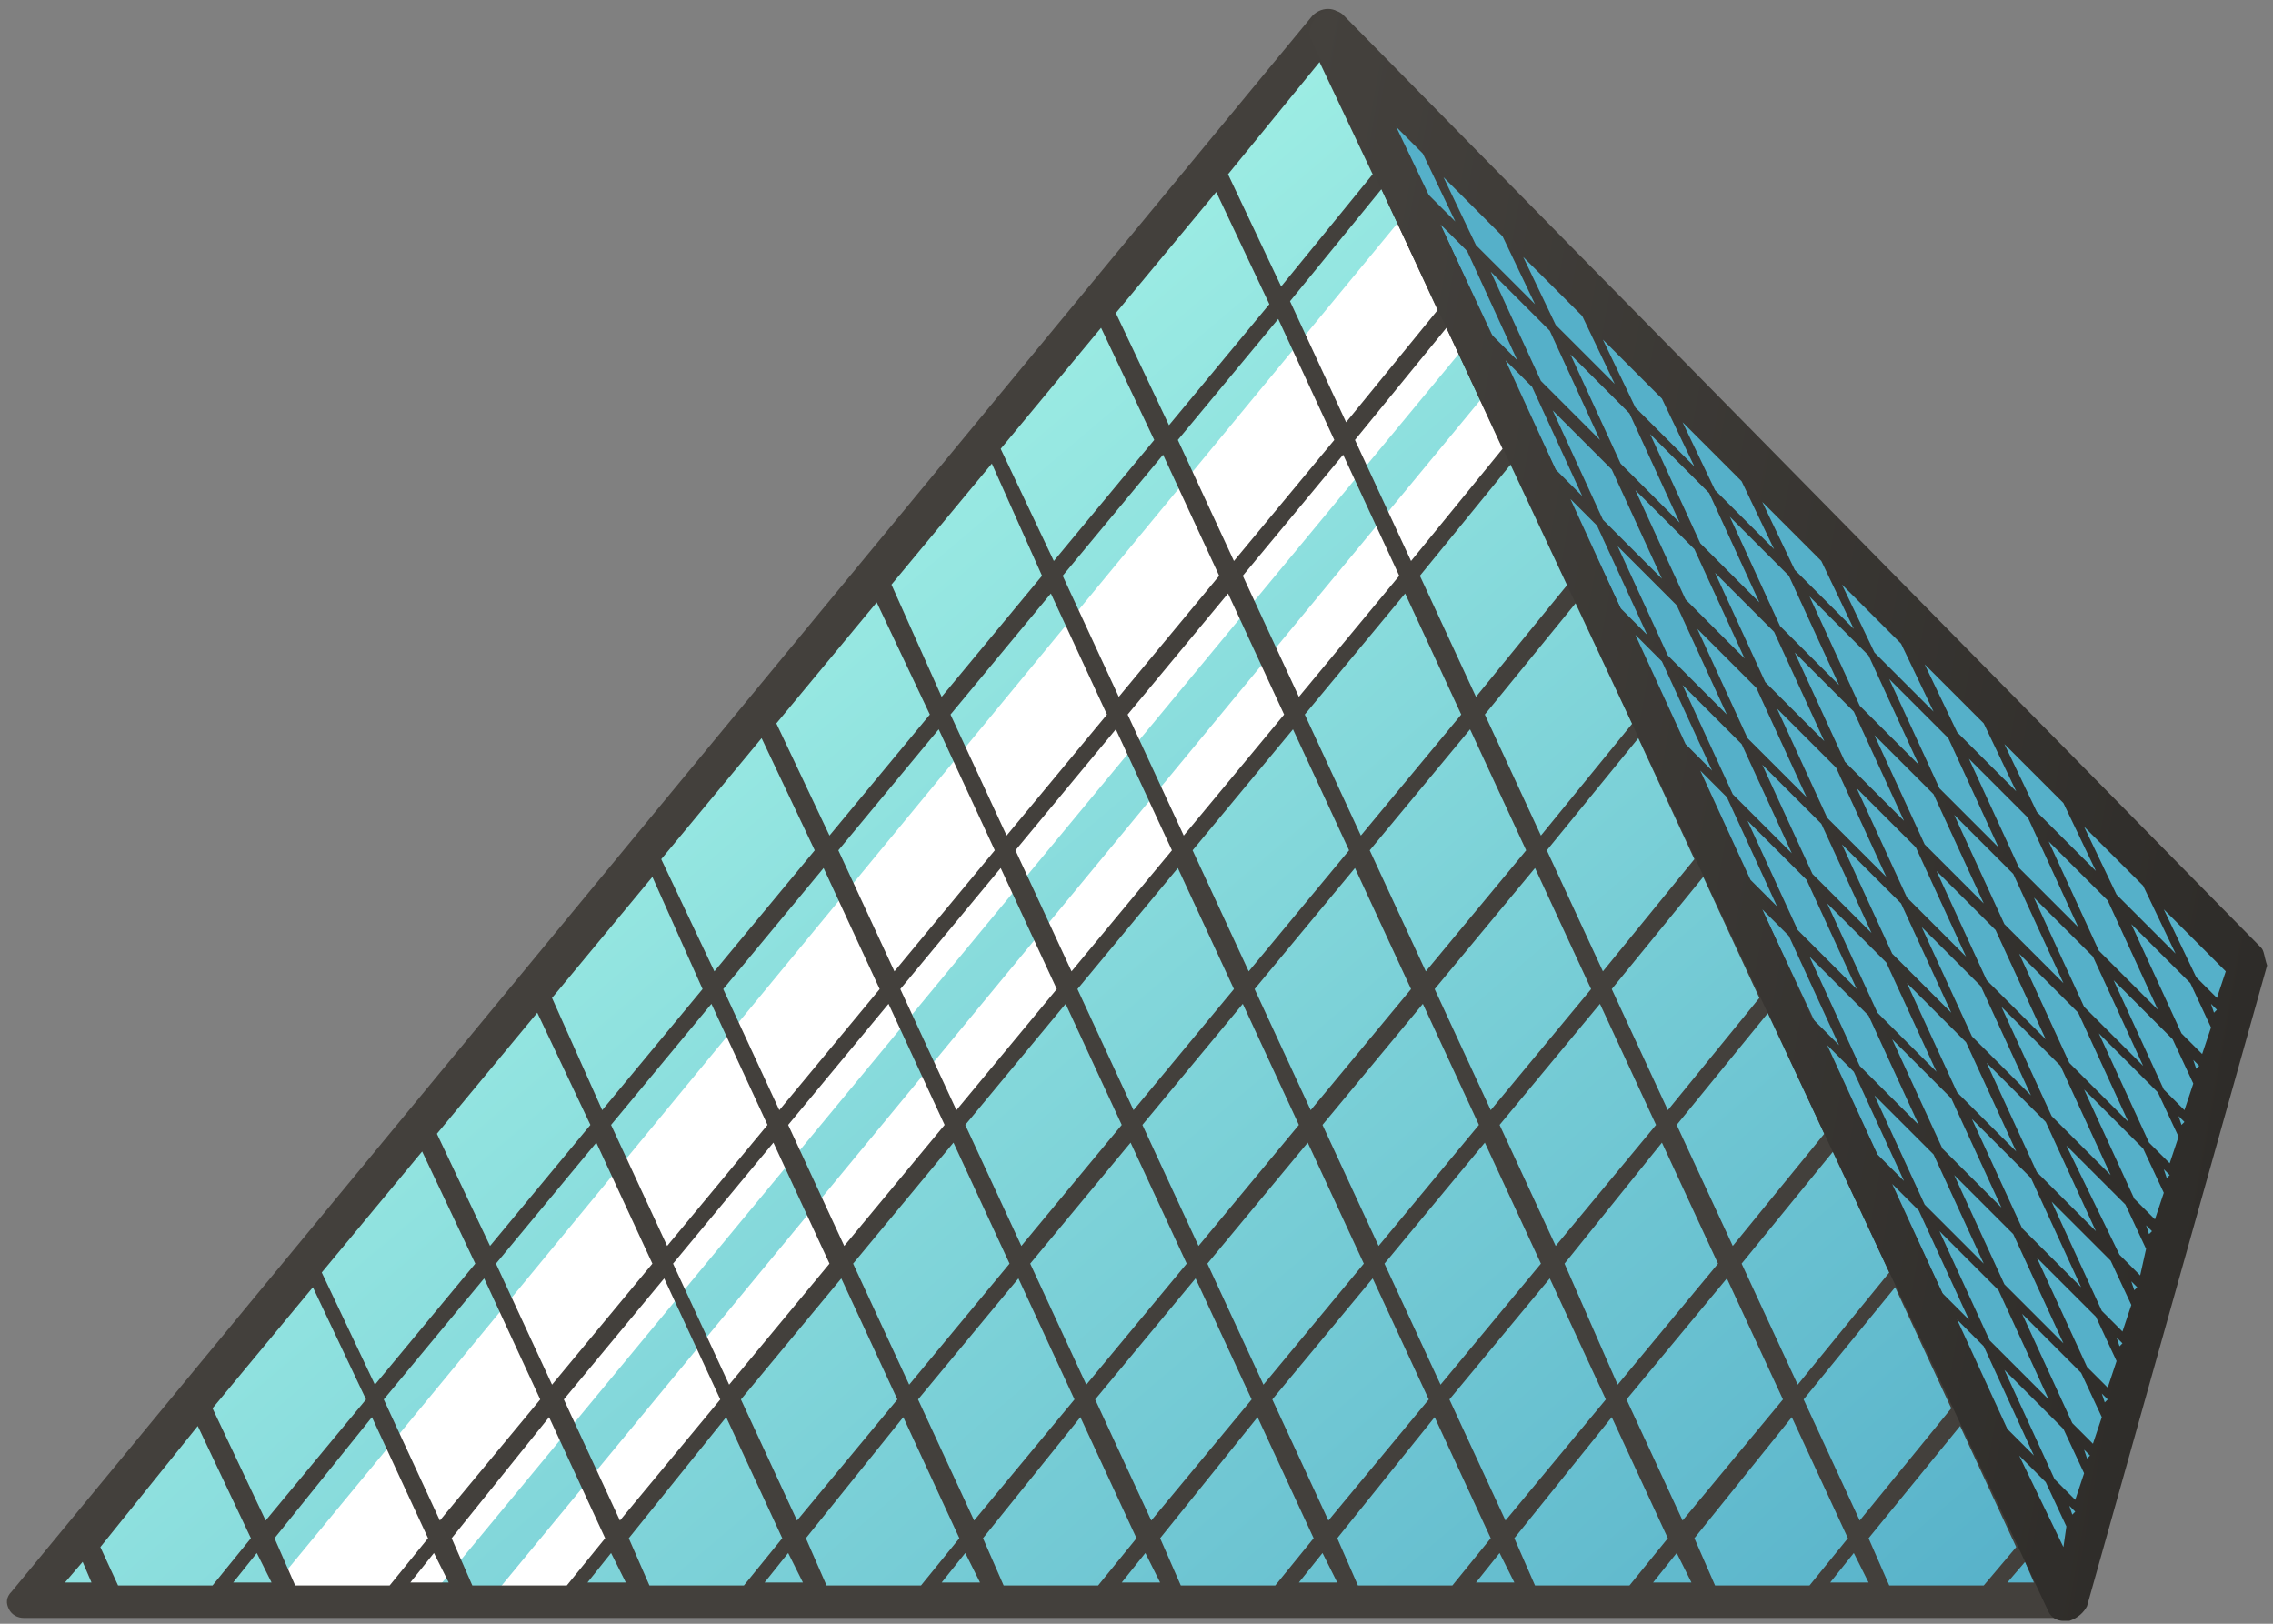
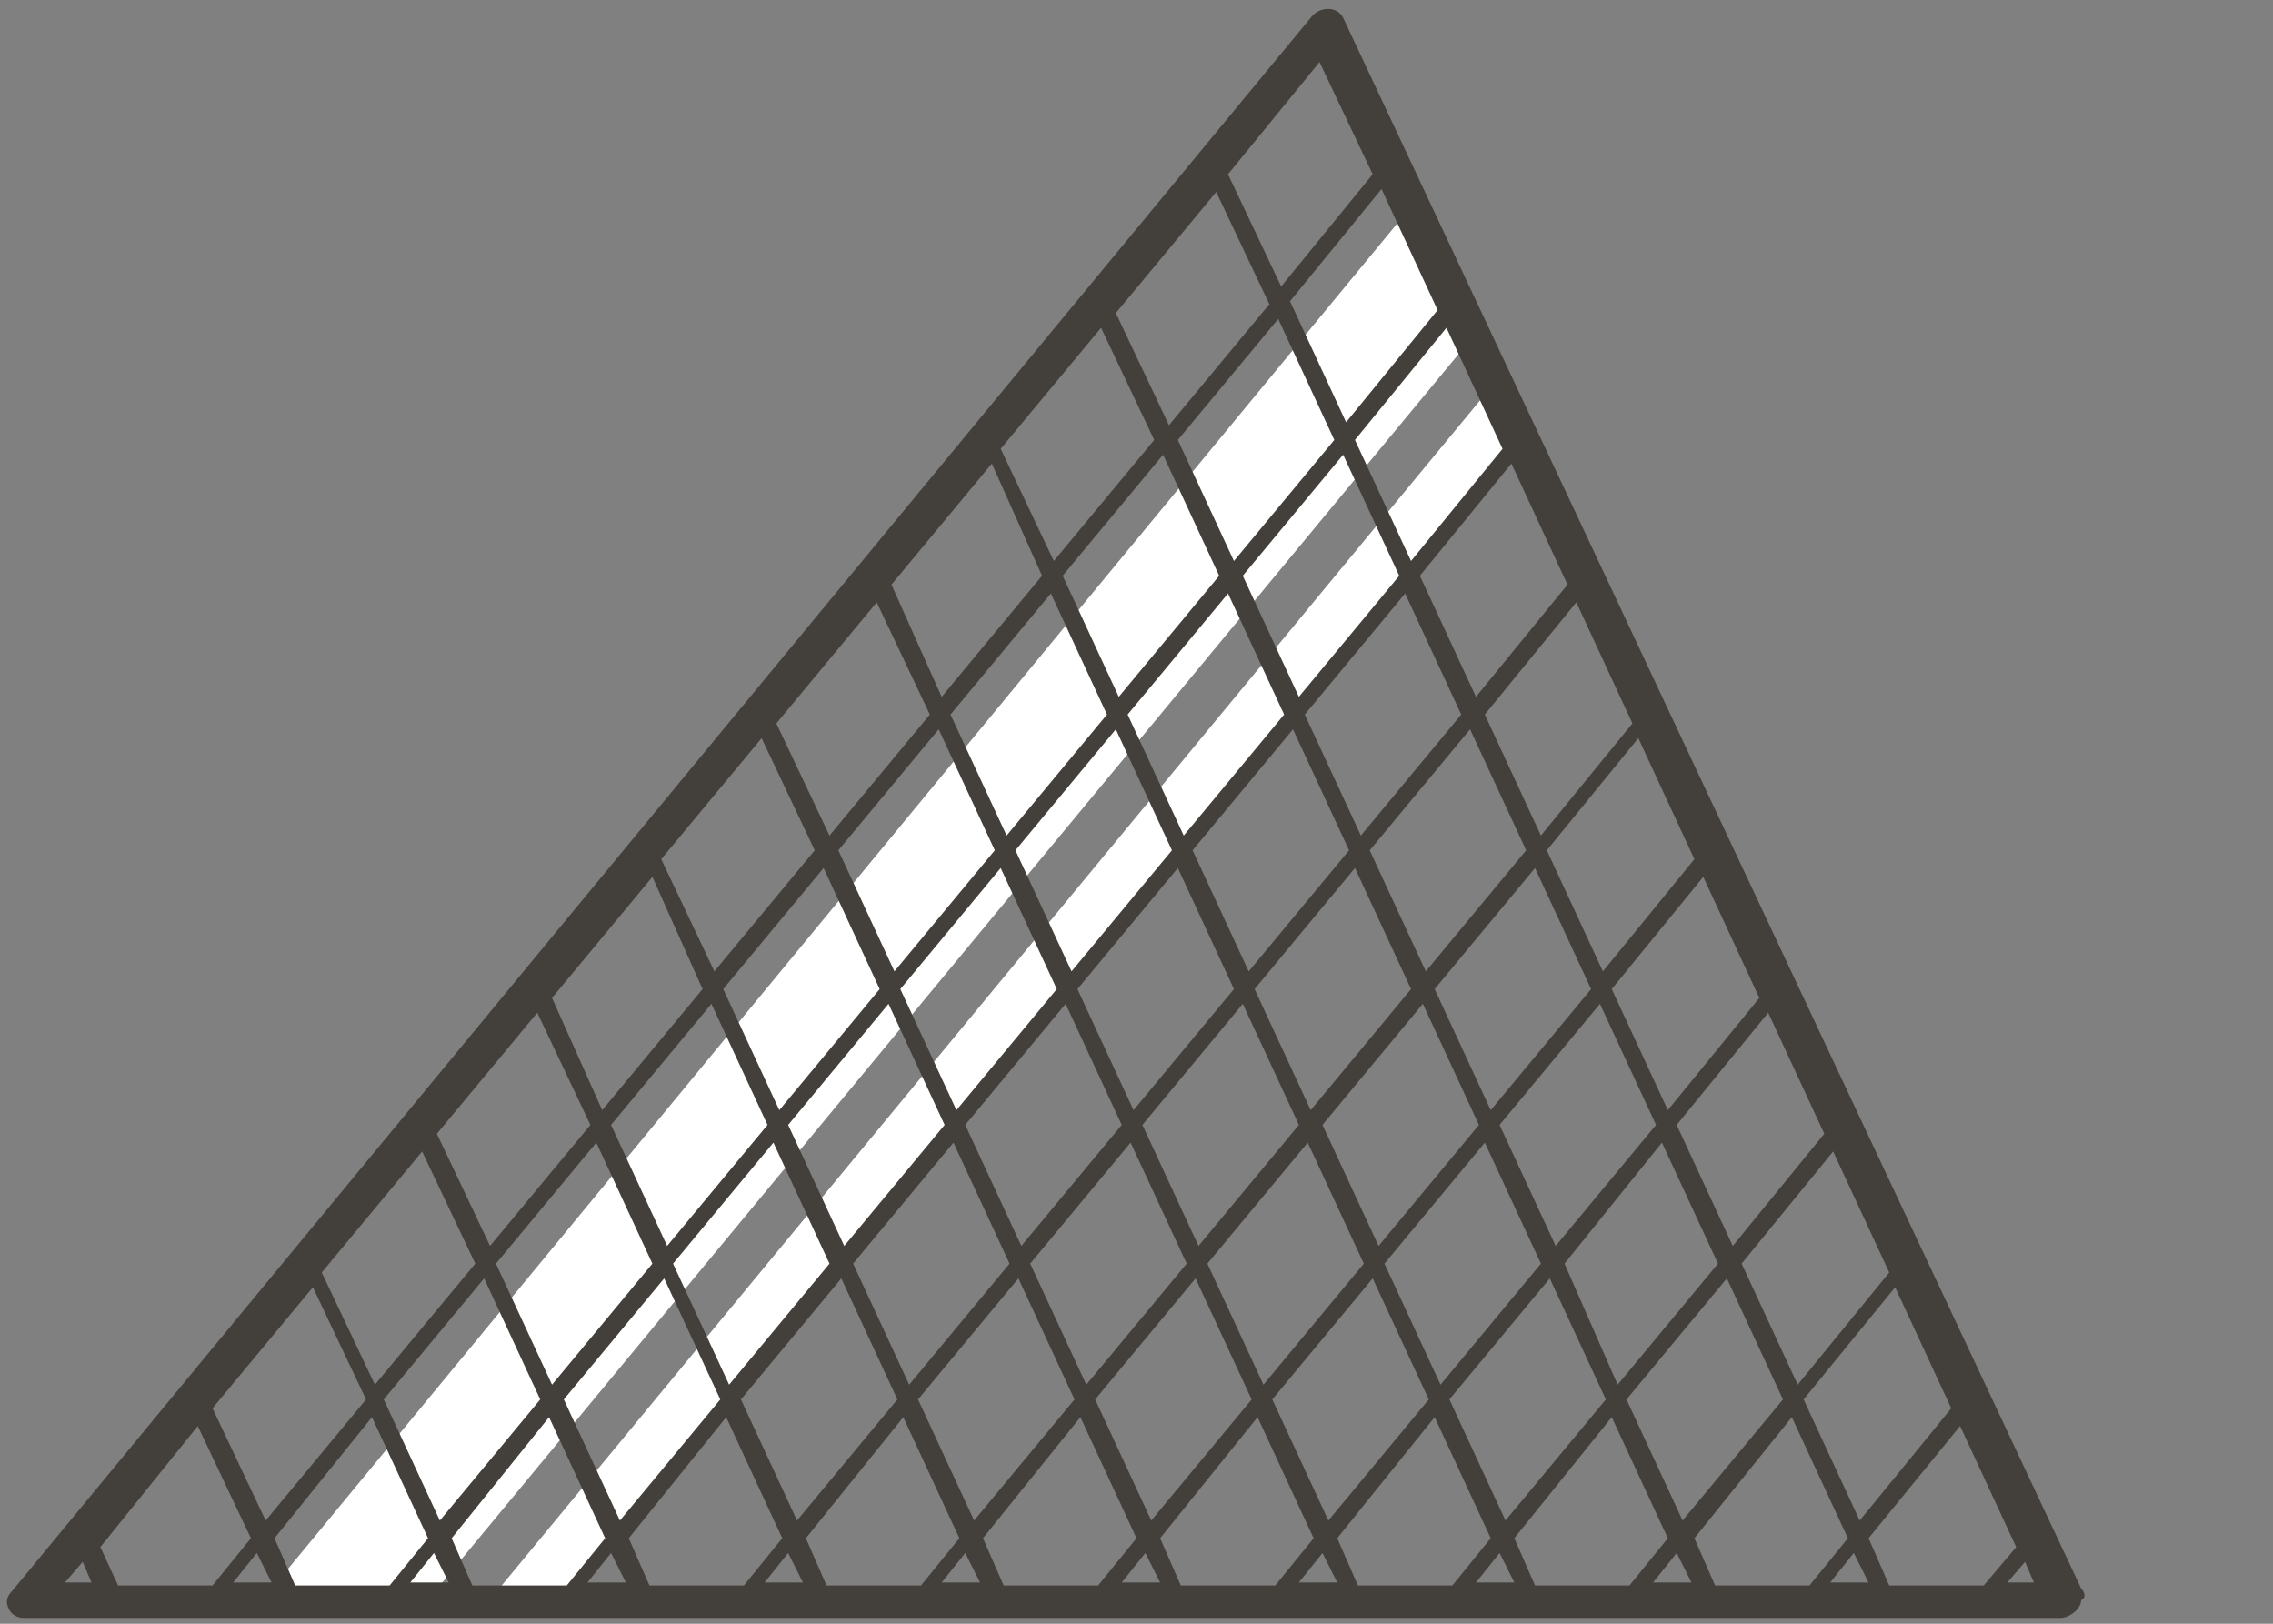
<svg xmlns="http://www.w3.org/2000/svg" width="77" height="55" viewBox="0 0 77 55" fill="none">
  <rect x="0" y="0" width="77" height="55" fill="#808080" stroke="none" />
-   <path d="M1 54.303L45 1.003L70 54.303H1Z" fill="url(#paint0_linear_635_3192)" />
  <path d="M14.4 54.303L49.9 11.403L47.8 7.003L8.8 54.303H14.4Z" fill="white" />
  <path d="M19.1 54.303L51.6 15.003L50.6 13.003L16.5 54.303H19.1Z" fill="white" />
-   <path d="M70 54.303L45 1.003L76.1 32.603L70 54.303Z" fill="#55B0C9" />
  <path d="M70.5 53.803L45.5 0.603C45.3 0.203 44.7 0.203 44.4 0.603L0.4 53.903C0.2 54.103 0.2 54.303 0.3 54.503C0.4 54.703 0.6 54.803 0.8 54.803H69.8C70.1 54.803 70.5 54.503 70.5 54.203C70.7 54.103 70.6 53.903 70.5 53.803ZM14.8 38.403L18.2 34.303L20 38.103L16.6 42.203L14.8 38.403ZM16.1 42.803L12.7 46.903L10.9 43.103L14.3 39.003L16.1 42.803ZM57.7 29.703L59.6 33.803L56.5 37.603L54.6 33.503L57.7 29.703ZM54.3 32.903L52.4 28.803L55.5 25.003L57.4 29.103L54.3 32.903ZM28.4 28.803L31.8 24.703L33.7 28.803L30.3 32.903L28.4 28.803ZM29.8 33.503L26.4 37.603L24.5 33.503L27.9 29.403L29.8 33.503ZM47.6 20.103L49.5 24.203L46.1 28.303L44.2 24.203L47.6 20.103ZM44 23.603L42.1 19.503L45.5 15.403L47.4 19.503L44 23.603ZM43.5 24.203L40.1 28.303L38.2 24.203L41.6 20.103L43.5 24.203ZM41.8 19.003L39.9 14.903L43.3 10.803L45.2 14.903L41.8 19.003ZM41.3 19.503L37.9 23.603L36 19.503L39.4 15.403L41.3 19.503ZM37.5 24.203L34.1 28.303L32.2 24.203L35.6 20.103L37.5 24.203ZM33.9 29.403L35.8 33.503L32.4 37.603L30.5 33.503L33.9 29.403ZM34.4 28.803L37.8 24.703L39.7 28.803L36.3 32.903L34.4 28.803ZM39.9 29.403L41.8 33.503L38.4 37.603L36.5 33.503L39.9 29.403ZM40.4 28.803L43.8 24.703L45.7 28.803L42.3 32.903L40.4 28.803ZM45.9 29.403L47.8 33.503L44.4 37.603L42.5 33.503L45.9 29.403ZM46.4 28.803L49.8 24.703L51.7 28.803L48.3 32.903L46.4 28.803ZM52 29.403L53.9 33.503L50.5 37.603L48.6 33.503L52 29.403ZM52.2 28.303L50.3 24.203L53.4 20.403L55.3 24.503L52.2 28.303ZM50 23.603L48.1 19.503L51.2 15.703L53.1 19.803L50 23.603ZM47.8 19.003L45.9 14.903L49 11.103L50.9 15.203L47.8 19.003ZM45.6 14.303L43.7 10.203L46.8 6.403L48.7 10.503L45.6 14.303ZM43.4 9.703L41.6 5.903L44.7 2.103L46.5 5.903L43.4 9.703ZM43 10.303L39.6 14.403L37.8 10.603L41.2 6.503L43 10.303ZM39.1 14.903L35.7 19.003L33.9 15.203L37.3 11.103L39.1 14.903ZM35.3 19.503L31.9 23.603L30.2 19.803L33.6 15.703L35.3 19.503ZM31.5 24.203L28.1 28.303L26.3 24.503L29.7 20.403L31.5 24.203ZM27.6 28.803L24.2 32.903L22.4 29.103L25.8 25.003L27.6 28.803ZM23.8 33.503L20.4 37.603L18.7 33.803L22.1 29.703L23.8 33.503ZM20.2 38.703L22.1 42.803L18.7 46.903L16.8 42.803L20.2 38.703ZM20.7 38.103L24.1 34.003L26 38.103L22.6 42.203L20.7 38.103ZM26.2 38.703L28.1 42.803L24.7 46.903L22.8 42.803L26.2 38.703ZM26.7 38.103L30.1 34.003L32 38.103L28.6 42.203L26.7 38.103ZM32.3 38.703L34.2 42.803L30.8 46.903L28.9 42.803L32.3 38.703ZM32.7 38.103L36.1 34.003L38 38.103L34.6 42.203L32.7 38.103ZM38.3 38.703L40.2 42.803L36.8 46.903L34.9 42.803L38.3 38.703ZM38.7 38.103L42.1 34.003L44 38.103L40.6 42.203L38.7 38.103ZM44.3 38.703L46.2 42.803L42.8 46.903L40.9 42.803L44.3 38.703ZM44.8 38.103L48.2 34.003L50.1 38.103L46.7 42.203L44.8 38.103ZM50.3 38.703L52.2 42.803L48.8 46.903L46.9 42.803L50.3 38.703ZM50.8 38.103L54.2 34.003L56.1 38.103L52.7 42.203L50.8 38.103ZM56.3 38.703L58.2 42.803L54.8 46.903L53 42.803L56.3 38.703ZM56.8 38.103L59.9 34.303L61.8 38.403L58.7 42.203L56.8 38.103ZM62.1 39.003L64 43.103L60.9 46.903L59 42.803L62.1 39.003ZM6.7 48.303L8.5 52.103L7.2 53.703H4L3.4 52.403L6.7 48.303ZM7.2 47.703L10.6 43.603L12.4 47.403L9 51.503L7.2 47.703ZM12.6 48.003L14.5 52.103L13.2 53.703H10L9.3 52.103L12.6 48.003ZM13 47.403L16.4 43.303L18.3 47.403L14.9 51.503L13 47.403ZM18.6 48.003L20.5 52.103L19.2 53.703H16L15.3 52.103L18.6 48.003ZM19.1 47.403L22.5 43.303L24.4 47.403L21 51.503L19.1 47.403ZM24.6 48.003L26.5 52.103L25.2 53.703H22L21.3 52.103L24.6 48.003ZM25.1 47.403L28.5 43.303L30.4 47.403L27 51.503L25.1 47.403ZM30.6 48.003L32.5 52.103L31.2 53.703H28L27.3 52.103L30.6 48.003ZM31.1 47.403L34.5 43.303L36.4 47.403L33 51.503L31.1 47.403ZM36.6 48.003L38.5 52.103L37.2 53.703H34L33.3 52.103L36.6 48.003ZM37.1 47.403L40.5 43.303L42.4 47.403L39 51.503L37.1 47.403ZM42.6 48.003L44.5 52.103L43.2 53.703H40L39.3 52.103L42.6 48.003ZM43.1 47.403L46.5 43.303L48.4 47.403L45 51.503L43.1 47.403ZM48.6 48.003L50.5 52.103L49.2 53.703H46L45.3 52.103L48.6 48.003ZM49.1 47.403L52.5 43.303L54.4 47.403L51 51.503L49.1 47.403ZM54.6 48.003L56.5 52.103L55.2 53.703H52L51.3 52.103L54.6 48.003ZM55.1 47.403L58.5 43.303L60.4 47.403L57 51.503L55.1 47.403ZM60.7 48.003L62.6 52.103L61.3 53.703H58.1L57.4 52.103L60.7 48.003ZM61.1 47.403L64.2 43.603L66.1 47.703L63 51.503L61.1 47.403ZM66.4 48.303L68.3 52.403L67.2 53.703H64L63.3 52.103L66.4 48.303ZM2.2 53.603L2.8 52.903L3.1 53.603H2.2ZM7.9 53.603L8.7 52.603L9.2 53.603H7.9ZM13.9 53.603L14.7 52.603L15.2 53.603H13.9ZM19.9 53.603L20.7 52.603L21.2 53.603H19.9ZM25.9 53.603L26.7 52.603L27.2 53.603H25.9ZM31.9 53.603L32.7 52.603L33.2 53.603H31.9ZM38 53.603L38.8 52.603L39.3 53.603H38ZM44 53.603L44.8 52.603L45.3 53.603H44ZM50 53.603L50.8 52.603L51.3 53.603H50ZM56 53.603L56.8 52.603L57.3 53.603H56ZM62 53.603L62.8 52.603L63.3 53.603H62ZM68 53.603L68.6 52.903L68.9 53.603H68Z" fill="url(#paint1_linear_635_3192)" />
-   <path d="M76.6 32.103L45.5 0.503C45.3 0.303 44.9 0.303 44.7 0.503C44.4 0.703 44.3 1.103 44.4 1.303L69.4 54.603C69.5 54.803 69.7 54.903 69.9 54.903C69.9 54.903 70 54.903 70.1 54.903C70.4 54.803 70.6 54.603 70.7 54.403L76.8 32.703C76.7 32.403 76.7 32.203 76.6 32.103ZM75.1 33.803L74.4 33.103L73.3 30.803L75.3 32.803L75.4 32.903L75.1 33.803ZM75 34.303L74.9 34.003L75.1 34.203L75 34.303ZM74.6 35.703L73.9 35.003L72.2 31.303L74.2 33.303L74.9 34.803L74.6 35.703ZM74.4 36.203L74.3 35.903L74.5 36.103L74.4 36.203ZM74 37.603L73.3 36.903L71.6 33.203L73.6 35.203L74.3 36.703L74 37.603ZM73.9 38.103L73.8 37.803L74 38.003L73.9 38.103ZM73.5 39.403L72.8 38.703L71.1 35.003L73.1 37.003L73.8 38.503L73.5 39.403ZM73.4 39.903L73.3 39.603L73.5 39.803L73.4 39.903ZM73 41.303L72.3 40.603L70.6 36.903L72.6 38.903L73.3 40.403L73 41.303ZM72.8 41.803L72.7 41.503L72.9 41.703L72.8 41.803ZM72.5 43.203L71.8 42.503L70 38.803L72 40.803L72.7 42.303L72.5 43.203ZM72.3 43.703L72.2 43.403L72.4 43.603L72.3 43.703ZM71.9 45.103L71.2 44.403L69.5 40.703L71.5 42.703L72.2 44.203L71.9 45.103ZM71.8 45.603L71.7 45.303L71.9 45.503L71.8 45.603ZM71.4 47.003L70.7 46.303L69 42.603L71 44.603L71.7 46.103L71.4 47.003ZM71.3 47.503L71.2 47.203L71.4 47.403L71.3 47.503ZM70.9 48.903L70.2 48.203L68.5 44.503L70.5 46.503L71.2 48.003L70.9 48.903ZM70.7 49.403L70.6 49.103L70.8 49.303L70.7 49.403ZM70.3 50.803L69.6 50.103L67.9 46.403L69.9 48.403L70.6 49.903L70.3 50.803ZM70.2 51.303L70.1 51.003L70.3 51.203L70.2 51.303ZM61.8 25.103L59.8 23.103L58.1 19.403L60.1 21.403L61.8 25.103ZM60.8 22.103L62.8 24.103L64.5 27.803L62.5 25.803L60.8 22.103ZM62.2 26.003L63.9 29.703L61.9 27.703L60.2 24.003L62.2 26.003ZM59.1 22.303L57.1 20.303L55.4 16.603L57.4 18.603L59.1 22.303ZM59.5 23.303L61.2 27.003L59.2 25.003L57.5 21.303L59.5 23.303ZM61.7 27.903L63.4 31.603L61.4 29.603L59.7 25.903L61.7 27.903ZM63.9 32.603L65.6 36.303L63.6 34.303L61.9 30.603L63.9 32.603ZM62.4 28.603L64.4 30.603L66.1 34.303L64.1 32.303L62.4 28.603ZM62.9 26.703L64.9 28.703L66.6 32.403L64.6 30.403L62.9 26.703ZM63.5 24.903L65.5 26.903L67.2 30.603L65.2 28.603L63.5 24.903ZM65 25.903L63 23.903L61.3 20.203L63.3 22.203L65 25.903ZM64 23.003L66 25.003L67.7 28.703L65.7 26.703L64 23.003ZM62.3 23.203L60.3 21.203L58.6 17.503L60.6 19.503L62.3 23.203ZM59.6 20.403L57.6 18.403L55.9 14.703L57.9 16.703L59.6 20.403ZM56.9 17.703L54.9 15.703L53.2 12.003L55.2 14.003L56.9 17.703ZM54.2 14.903L52.2 12.903L50.5 9.203L52.5 11.203L54.2 14.903ZM54.6 15.903L56.3 19.603L54.3 17.603L52.6 13.903L54.6 15.903ZM56.8 20.503L58.5 24.203L56.5 22.203L54.8 18.503L56.8 20.503ZM59 25.203L60.7 28.903L58.7 26.903L57 23.203L59 25.203ZM61.2 29.803L62.9 33.503L60.9 31.503L59.2 27.803L61.2 29.803ZM63.3 34.403L65 38.103L63 36.103L61.3 32.403L63.3 34.403ZM65.5 39.103L67.2 42.803L65.2 40.803L63.5 37.103L65.5 39.103ZM64.1 35.203L66.1 37.203L67.8 40.903L65.8 38.903L64.1 35.203ZM64.6 33.303L66.6 35.303L68.3 39.003L66.3 37.003L64.6 33.303ZM65.1 31.403L67.1 33.403L68.8 37.103L66.8 35.103L65.1 31.403ZM65.6 29.503L67.6 31.503L69.3 35.203L67.3 33.203L65.6 29.503ZM66.2 27.603L68.2 29.603L69.9 33.303L67.9 31.303L66.2 27.603ZM66.7 25.703L68.7 27.703L70.4 31.403L68.4 29.403L66.7 25.703ZM68.3 26.803L66.3 24.803L65.2 22.503L67.2 24.503L68.3 26.803ZM67.9 25.203L69.9 27.203L71 29.503L69 27.503L67.9 25.203ZM65.5 24.103L63.5 22.103L62.4 19.803L64.4 21.803L65.5 24.103ZM62.8 21.303L60.8 19.303L59.7 17.003L61.7 19.003L62.8 21.303ZM60.1 18.603L58.1 16.603L57 14.303L59 16.303L60.1 18.603ZM57.4 15.803L55.4 13.803L54.3 11.503L56.3 13.503L57.4 15.803ZM54.7 13.003L52.7 11.003L51.6 8.703L53.6 10.703L54.7 13.003ZM52 10.303L50 8.303L48.9 6.003L50.9 8.003L52 10.303ZM49.3 7.503L48.4 6.603L47.3 4.303L48.2 5.203L49.3 7.503ZM49.7 8.503L51.4 12.203L50.5 11.303L48.8 7.603L49.7 8.503ZM51.9 13.103L53.6 16.803L52.7 15.903L51 12.203L51.9 13.103ZM54.1 17.803L55.8 21.503L54.9 20.603L53.2 16.903L54.1 17.803ZM56.3 22.403L58 26.103L57.1 25.203L55.4 21.503L56.3 22.403ZM58.5 27.003L60.2 30.703L59.3 29.803L57.6 26.103L58.5 27.003ZM60.6 31.703L62.3 35.403L61.4 34.503L59.7 30.803L60.6 31.703ZM62.8 36.303L64.5 40.003L63.6 39.103L61.9 35.403L62.8 36.303ZM65 41.003L66.7 44.703L65.8 43.803L64.1 40.103L65 41.003ZM67.2 45.603L68.9 49.303L68 48.403L66.3 44.703L67.2 45.603ZM65.7 41.703L67.7 43.703L69.4 47.403L67.4 45.403L65.7 41.703ZM66.2 39.803L68.2 41.803L69.9 45.503L67.9 43.503L66.2 39.803ZM66.8 37.903L68.8 39.903L70.5 43.603L68.5 41.603L66.8 37.903ZM67.3 36.003L69.3 38.003L71 41.703L69 39.703L67.3 36.003ZM67.8 34.103L69.8 36.103L71.5 39.803L69.5 37.803L67.8 34.103ZM68.4 32.303L70.4 34.303L72.1 38.003L70.1 36.003L68.4 32.303ZM68.9 30.403L70.9 32.403L72.6 36.103L70.6 34.103L68.9 30.403ZM69.4 28.503L71.4 30.503L73.1 34.203L71.1 32.203L69.4 28.503ZM70.6 28.003L72.6 30.003L73.7 32.303L71.7 30.303L70.6 28.003ZM69.9 52.403L68.4 49.303L69.3 50.203L70 51.703L69.9 52.403Z" fill="url(#paint2_linear_635_3192)" />
  <defs>
    <linearGradient id="paint0_linear_635_3192" x1="19.13" y1="22.927" x2="55.89" y2="66.245" gradientUnits="userSpaceOnUse">
      <stop stop-color="#9DEDE4" />
      <stop offset="1" stop-color="#55B0C9" />
    </linearGradient>
    <linearGradient id="paint1_linear_635_3192" x1="-230.151" y1="27.633" x2="8283.34" y2="1546.44" gradientUnits="userSpaceOnUse">
      <stop stop-color="#44413D" />
      <stop offset="1" stop-color="#2E2C29" />
    </linearGradient>
    <linearGradient id="paint2_linear_635_3192" x1="39.614" y1="27.623" x2="76.413" y2="34.188" gradientUnits="userSpaceOnUse">
      <stop stop-color="#44413D" />
      <stop offset="1" stop-color="#2E2C29" />
    </linearGradient>
  </defs>
</svg>